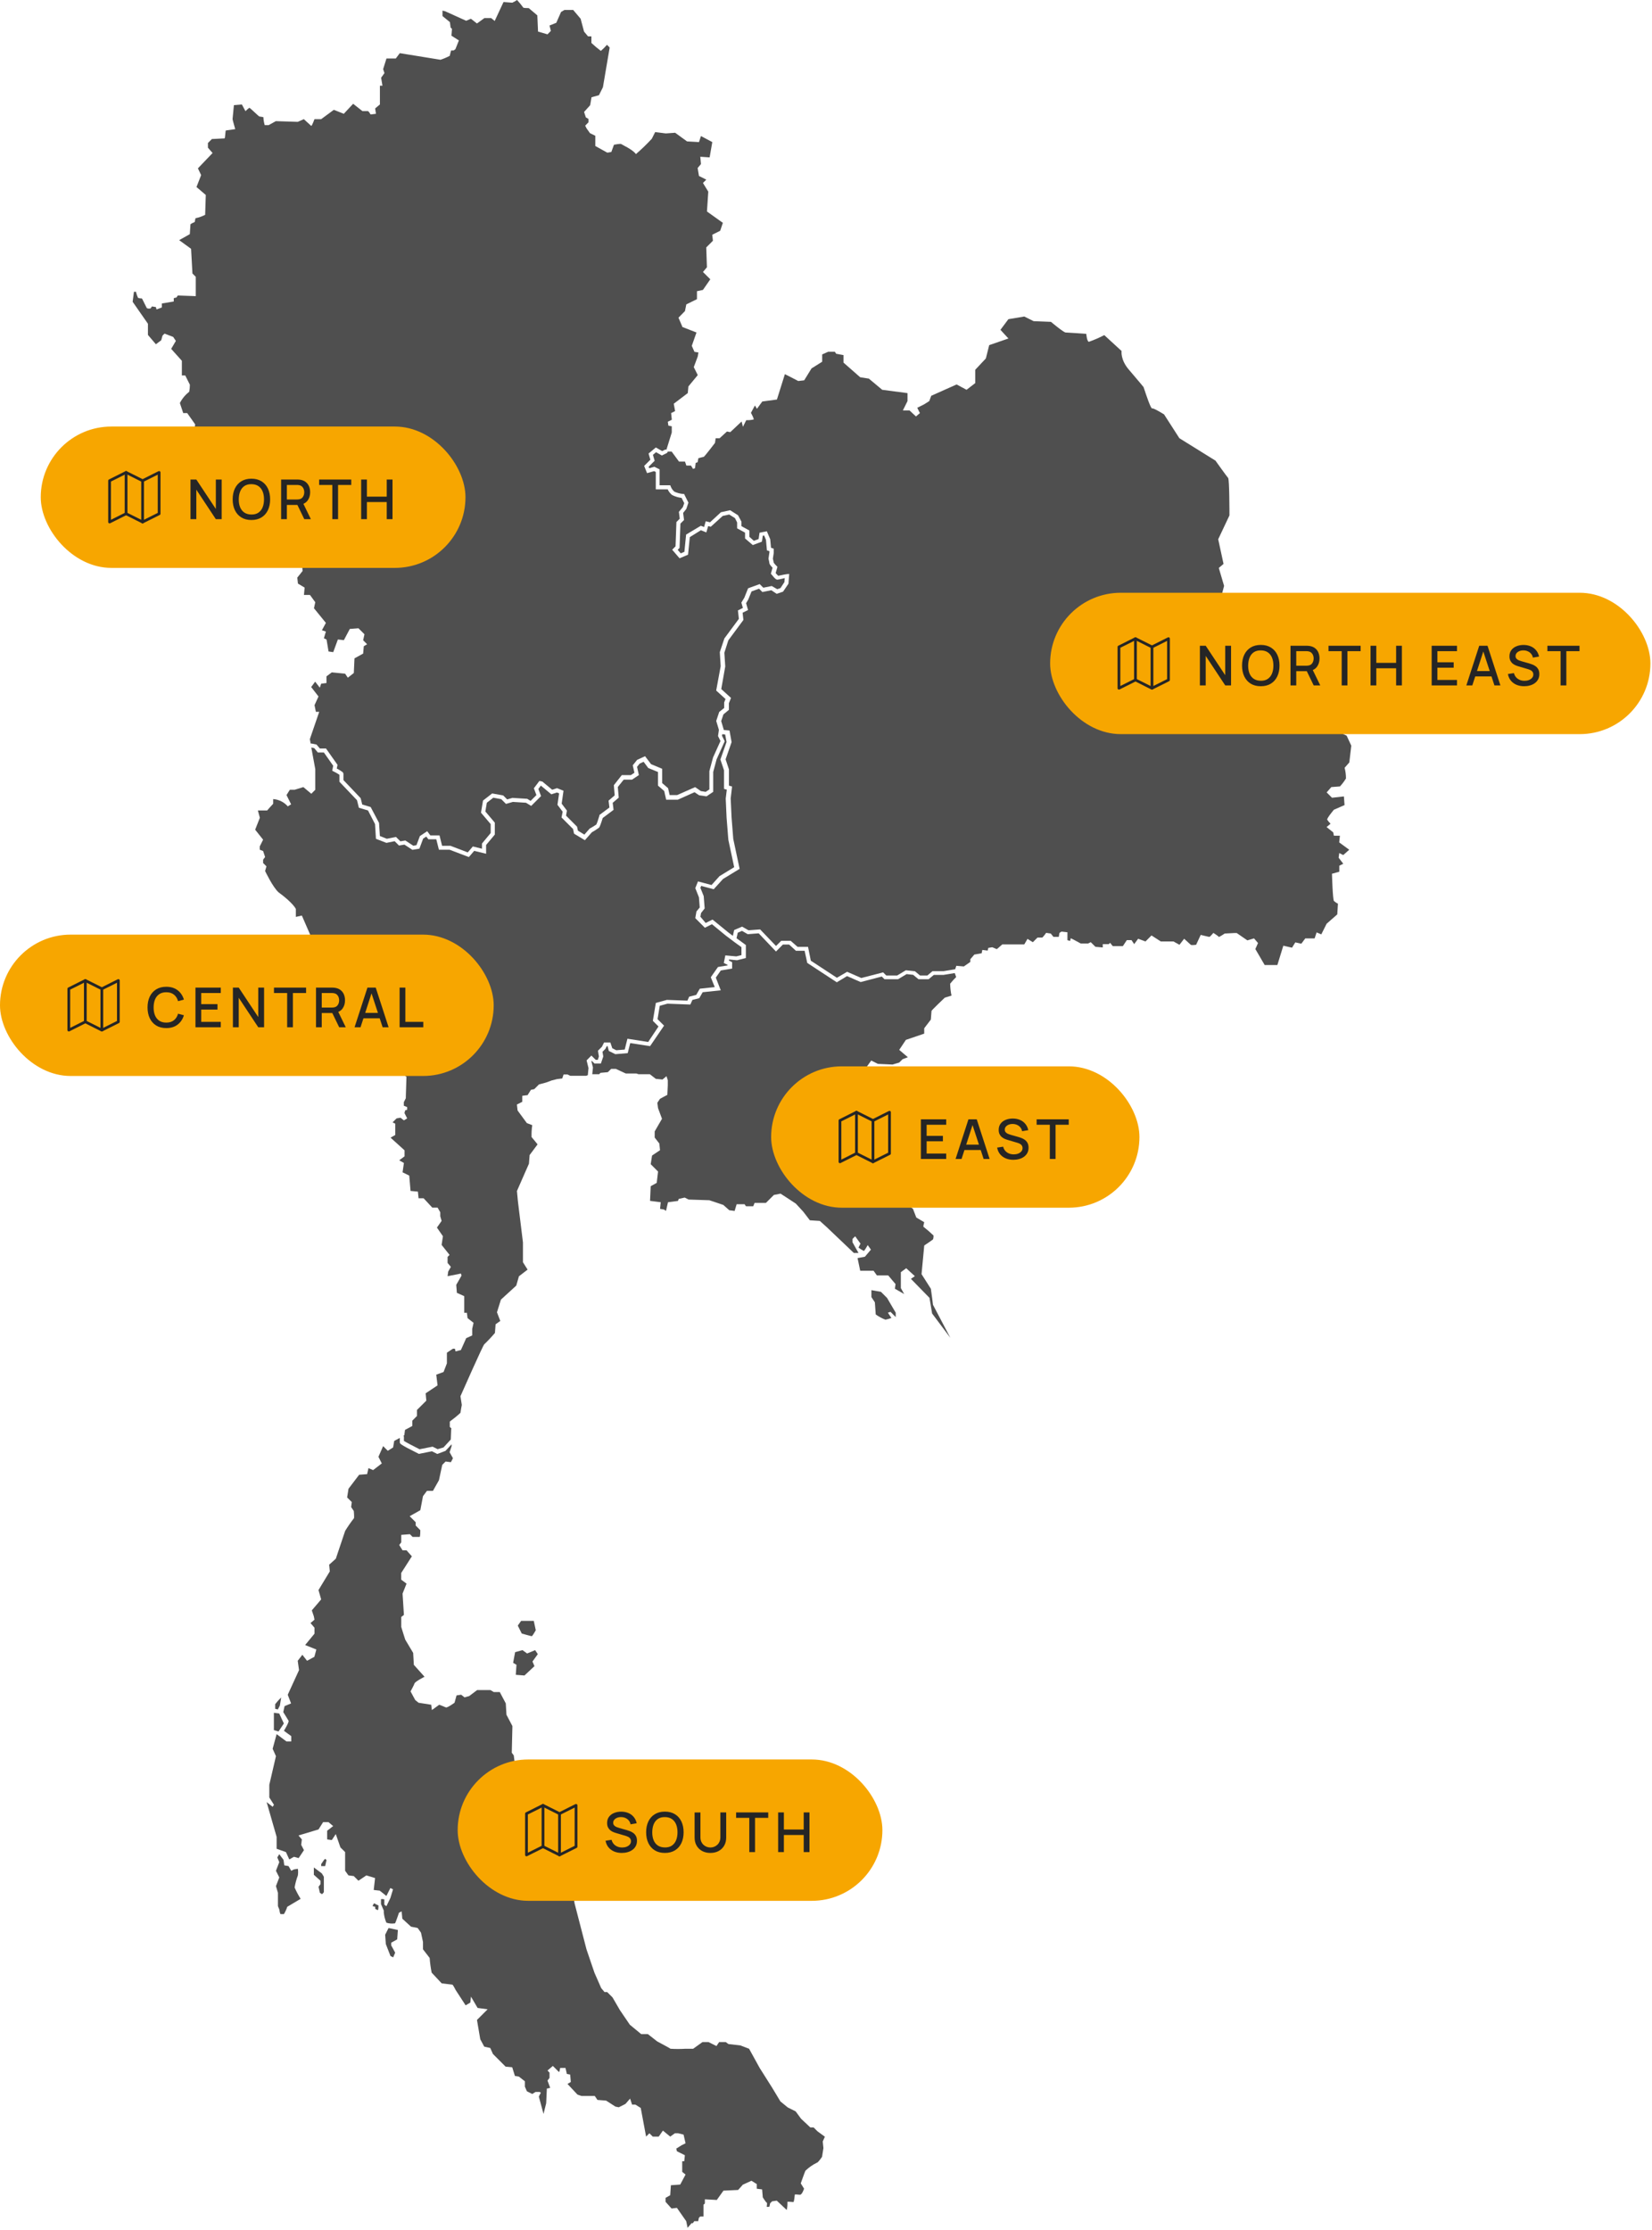
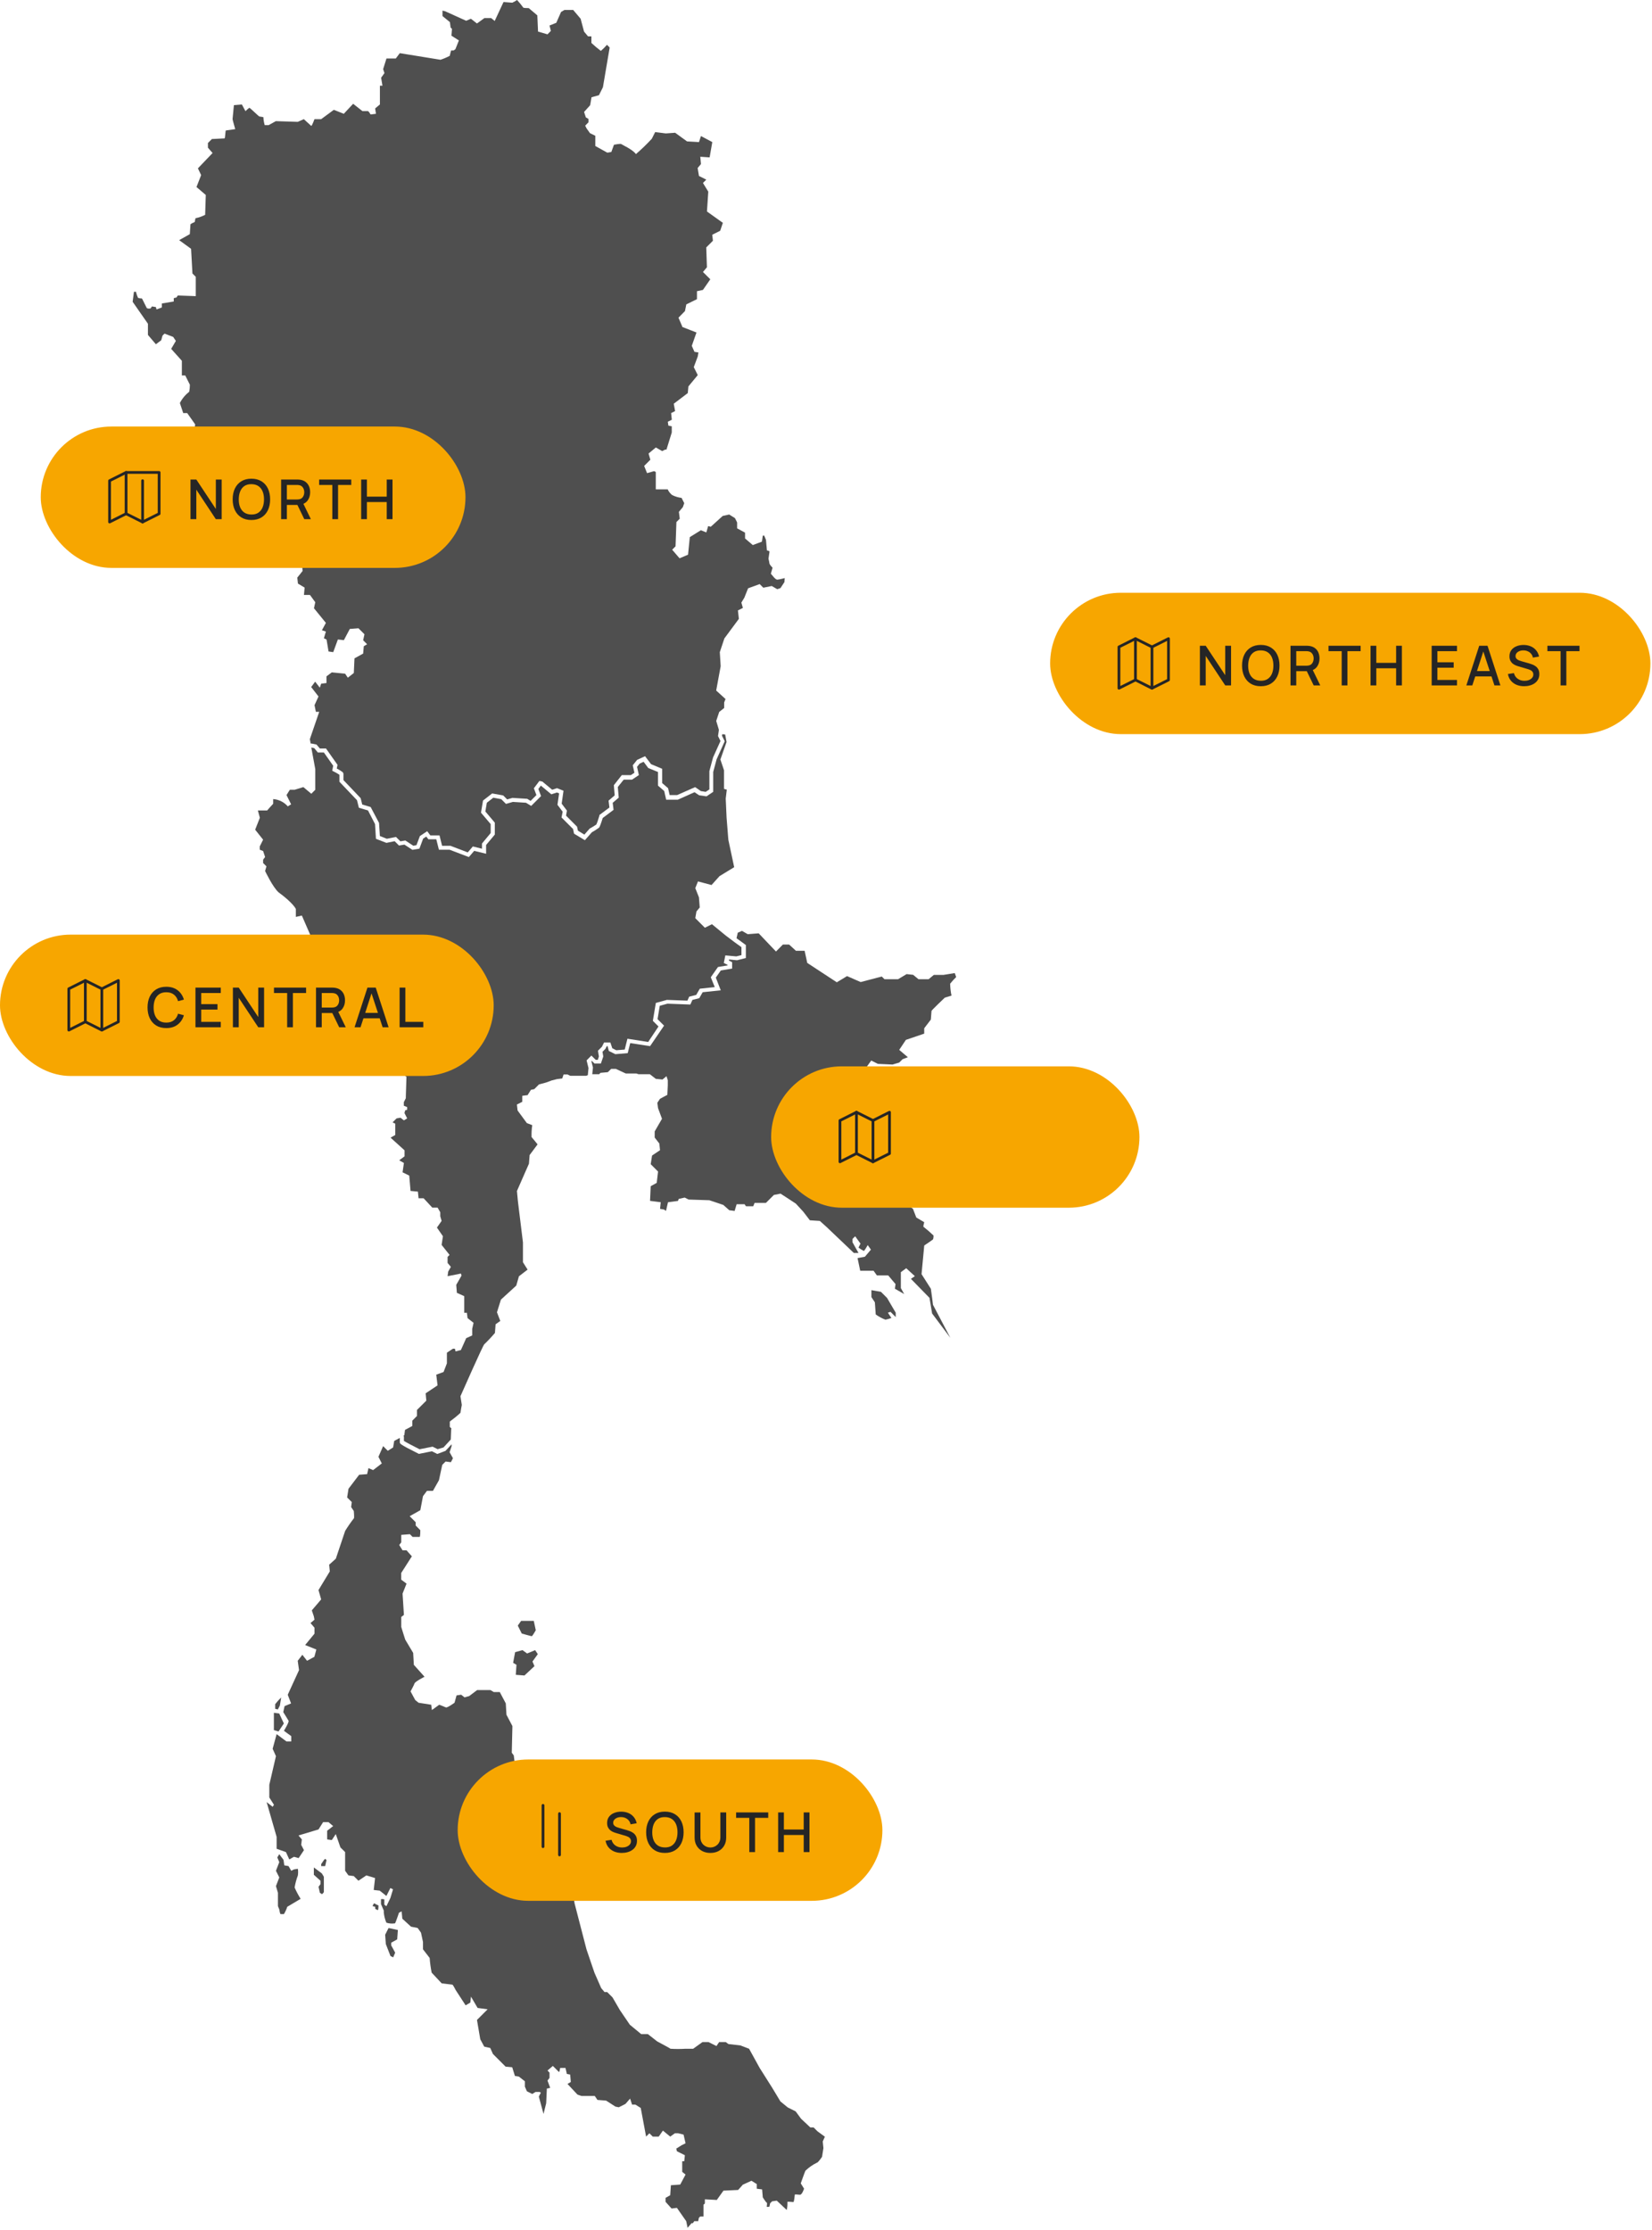
<svg xmlns="http://www.w3.org/2000/svg" width="527" height="711" viewBox="0 0 527 711" fill="none">
  <path d="M87.37 551.645L88.853 552.076L90.551 549.53L89.068 546.337L87.37 546.122V551.645Z" fill="#4F4F4F" />
  <path d="M89.702 541.231C89.017 541.89 88.371 542.6 87.788 543.36V544.855L88.637 545.058L89.284 543.791L89.702 541.231Z" fill="#4F4F4F" />
  <path d="M95.025 597.975C95.126 597.278 95.126 596.556 95.025 595.859L93.757 596.062L92.908 596.493L92.046 594.998C92.046 594.998 90.982 594.795 90.779 594.795C90.576 594.795 90.564 593.085 90.361 592.882C90.158 592.68 89.093 591.185 89.093 591.185L88.46 592.236L89.093 593.731L88.029 596.493L89.093 598.621L88.029 601.383L88.662 603.499V607.756L89.093 608.82C89.093 608.82 89.309 610.302 89.524 610.302H90.576C91.02 609.567 91.375 608.782 91.641 607.971L95.899 605.437C95.177 604.284 94.531 603.081 93.986 601.827C94.201 600.509 94.556 599.217 95.025 597.975Z" fill="#4F4F4F" />
  <path d="M170.713 526.143L168.153 527.207L166.67 526.143L164.326 526.789L163.692 530.184L164.757 530.817L164.541 534.01L167.304 534.225L170.498 531.248L169.864 529.766L171.562 527.422L170.713 526.143Z" fill="#4F4F4F" />
  <path d="M170.916 519.796L170.282 516.818H166.239L165.175 518.313L166.442 520.847C166.442 520.847 169.421 521.696 169.636 521.696C169.851 521.696 170.916 519.796 170.916 519.796Z" fill="#4F4F4F" />
  <path d="M100.12 595.43V597.773L102.249 599.686V600.738L101.615 601.587L102.033 603.5L102.68 603.931C102.883 603.931 103.313 603.297 103.313 603.297V598.407L102.68 597.343L100.12 595.43Z" fill="#4F4F4F" />
  <path d="M103.314 593.098L102.464 594.365V595.011H103.732L104.163 593.098L103.732 592.667L103.314 593.098Z" fill="#4F4F4F" />
  <path d="M122.869 616.891L123.085 619.868L124.567 623.669L125.429 624.1L126.063 622.605L124.796 620.274V619.425L126.709 618.361L126.925 615.383C126.925 615.383 124.162 614.75 123.946 614.75L122.869 616.891Z" fill="#4F4F4F" />
  <path d="M118.839 607.756L119.689 607.971V608.605C119.942 608.795 120.233 608.934 120.538 609.036C120.74 609.036 120.74 607.541 120.74 607.541C120.297 607.376 119.879 607.161 119.473 606.907C119.258 606.692 118.839 607.756 118.839 607.756Z" fill="#4F4F4F" />
  <path d="M263.144 681.287L260.812 679.589L259.545 678.322H258.493L255.54 675.548L253.829 673.217L252.675 672.634L251.281 671.937L248.949 670.024L247.771 668.06L246.389 665.767L243.398 661.029L242.359 659.395L238.962 653.238L236.187 652.173L232.384 651.743L231.523 651.109H229.406L228.557 652.376L226.022 651.109H224.096L221.13 653.238H218.684C217.087 653.339 215.49 653.339 213.893 653.238C213.766 653.136 213.614 653.048 213.462 652.972L213.12 652.769C213.031 652.718 212.943 652.668 212.854 652.63L212.727 652.554C211.46 651.857 209.647 650.894 209.647 650.894L206.669 648.563H204.54L200.928 645.586L197.747 640.911L195.402 636.869L193.704 635.172H192.855L191.79 633.905L189.635 629.002L187.101 621.565L183.298 606.907L182.88 604.373L182.576 602.549L181.6 596.734L180.041 588.208L177.697 580.125L175.998 577.997L175.365 581.797H173.654L170.891 580.1L168.356 574.361L164.959 571.181L164.744 566.506L163.895 559.703L163.261 558.854L163.464 550.353L161.563 546.742L161.347 543.119L159.433 539.508H157.52L157.139 539.28L156.455 538.875H152.209L149.675 540.788L149.041 540.965L148.192 541.206L147.127 540.357L145.644 540.572L144.998 542.916C144.998 542.916 142.666 544.614 142.235 544.398C141.804 544.183 140.118 543.55 140.118 543.55L137.774 545.247L137.558 543.55L133.528 542.916L132.463 542.055L130.968 539.293C130.968 539.293 132.032 537.38 132.235 536.759C132.438 536.138 135.429 534.631 135.429 534.631L132.02 530.83L131.804 527.029L129.27 522.785L128.649 520.834L128.002 518.744V515.564L128.851 514.918L128.42 508.115L129.688 504.935L127.989 503.668V501.539L131.386 496.231L129.688 494.318H128.42L127.356 492.62L128.002 491.772V489.39L130.765 489.174L131.614 490.036H133.87C134.086 490.036 134.086 487.908 134.086 487.908L132.603 486.4V485.348L130.689 483.435L134.086 481.522L134.935 477.05L136.202 475.353H138.116L140.03 471.957L141.082 467.067L142.146 466.003L143.845 466.218L144.491 464.951L143.426 463.038L144.06 461.125V460.505L142.121 462.608L139.51 463.596L137.786 462.734L133.629 463.57L133.439 463.469C127.546 460.53 127.546 460.315 127.546 459.858V458.478L125.759 459.428L125.404 461.518L123.706 462.582L122.223 461.087L120.727 464.495L121.792 466.611L119.029 468.739L117.546 468.106L117.115 470.019L115.67 470.133L114.568 470.222L111.171 474.694L110.74 477.456L112.223 478.938L112.02 480.522L112.87 481.788C112.87 481.788 113.085 484.132 112.87 484.132C111.881 485.412 110.956 486.742 110.107 488.123L107.128 496.991L104.999 498.904L105.214 501.033L101.602 506.987L102.452 509.964L99.473 513.461L100.12 515.374L100.322 516.438L99.055 517.502L100.322 518.985V520.898L99.727 521.62L97.344 524.508L100.918 525.94L100.284 528.271L97.952 529.538L96.457 527.625L94.974 529.538L95.392 532.515L94.036 535.467L93.06 537.595L91.793 540.37L92.857 543.132L90.779 543.993L90.361 545.906C90.361 545.906 91.844 548.25 92.059 548.668C92.274 549.086 90.576 551.861 90.576 551.861L92.908 553.558V555.268H91.4L88.244 552.925L86.977 557.6L88.029 559.943L85.912 569.078V573.119L87.395 575.45L86.977 576.096L85.063 574.601L88.244 585.674V589.475L91.222 590.539L92.287 592.883L93.77 592.034L95.266 592.452L96.964 589.918L96.077 588.208L96.292 586.497L95.228 585.231L101.159 583.444L101.602 583.318L103.085 580.974H104.784L106.279 582.241L104.365 583.723V586.485L105.848 586.7L107.116 584.787L108.598 589.044L110.094 590.526V596.481L111.159 597.963L112.857 598.178L114.34 599.661L116.874 597.963L119.65 598.812L119.219 602.612L121.133 602.828L123.262 604.525L124.53 601.992L125.379 602.41L124.53 605.184L123.262 607.794L122.603 607.3V605.602C122.603 605.602 121.538 605.387 121.538 605.602V607.097L122.476 609.314L122.4 609.428C122.476 610.67 122.768 611.899 123.249 613.039C124.137 613.33 125.087 613.394 126.012 613.254C126.215 613.039 127.28 609.859 127.28 609.859L128.129 609.428L128.344 611.772L131.107 614.306L131.589 614.407L133.236 614.737L134.073 615.902L134.301 616.219L134.935 619.196V621.527L137.064 624.289C137.178 625.86 137.394 627.418 137.698 628.964C137.913 629.179 140.892 632.372 140.892 632.372C140.892 632.372 144.073 632.79 144.288 632.79C144.504 632.79 145.353 634.5 145.353 634.5L148.534 639.39L150.029 638.529L150.245 636.616L152.032 639.669L152.361 640.227L155.555 640.657L154.161 642.051L152.159 644.053L153.211 650.222L154.478 652.566L156.392 652.984L157.241 654.897L161.284 658.939L163.4 659.141L164.262 661.916L165.53 662.119L167.443 663.614V665.311L168.077 666.793L169.788 667.655L170.84 667.009H172.107L172.538 667.224L171.892 668.491L173.387 674.015L174.237 670.607L174.452 665.932L175.517 665.717L174.655 663.385L175.301 662.537V660.839L174.655 660.193L175.238 659.686L176.366 658.711L177.57 659.914L178.28 660.624C178.482 660.839 178.698 659.357 178.698 659.357H180.396L180.827 661.27L181.892 661.485L182.094 663.829L181.03 664.462L184.224 667.858L185.491 668.288H189.737L190.586 669.555L193.349 669.771L196.327 671.684L197.392 671.899L199.521 670.835L201.004 669.137L201.093 669.416L201.638 671.05H202.702L204.4 672.114L206.111 681.249L207.163 680.185L208.228 681.249H210.142L211.409 679.424L211.473 679.336L213.805 681.249L215.3 680.185H216.365L218.063 680.615L218.697 683.377L217.429 684.011L215.731 685.075L215.946 685.924L218.481 687.19L218.278 689.104H217.632V692.499L218.697 693.348L216.998 696.54L214.02 696.756L213.805 699.935L212.322 700.784V702.051L214.235 704.18L215.934 703.964L218.912 708.221L219.343 710.337L220.61 708.854H221.041L221.46 708.221H222.727L222.942 707.157L223.361 706.726H224.425V702.925C224.425 702.925 224.856 702.71 224.856 702.507V701.24L228.658 701.456L230.788 698.479L235.464 698.263L236.605 696.996L236.947 696.591L239.723 695.324L240.673 695.919L241.421 696.388V697.87L243.119 698.086L243.335 700.62C243.335 700.62 244.399 702.317 244.602 702.317C244.805 702.317 244.602 703.381 244.602 703.584C244.602 703.787 245.451 703.584 245.451 703.584L245.667 702.533L246.3 701.887L247.796 701.671L250.977 704.648C251.167 703.812 251.231 702.963 251.193 702.115C250.977 701.899 252.891 702.115 253.106 702.115C253.322 702.115 253.537 699.986 253.537 699.783C253.537 699.581 254.602 699.783 255.236 699.783C255.869 699.783 256.503 697.858 256.503 697.858L255.451 696.16C255.451 696.16 256.718 692.549 256.934 692.131C257.998 691.105 259.215 690.244 260.546 689.598C260.977 689.598 262.244 687.685 262.244 687.685L262.675 684.923L262.46 682.807L263.144 681.287Z" fill="#4F4F4F" />
  <path d="M281.039 411.906L277.985 411.361V413.578L279.088 415.238L279.366 419.115C280.317 419.786 281.343 420.344 282.421 420.774C283.092 420.66 283.739 420.483 284.36 420.217L283.245 418.557L284.081 418.279L285.741 419.951V418.557L282.978 413.844L281.039 411.906Z" fill="#4F4F4F" />
  <path d="M294.829 329.571V327.86L296.945 325.098C296.945 325.098 297.161 322.565 297.161 322.337C297.161 322.109 301.407 318.092 301.407 318.092L303.536 317.446C303.27 316.192 303.13 314.925 303.105 313.646C303.701 312.898 304.347 312.189 305.031 311.53L304.575 310.263L300.988 310.846H297.896L296.236 312.227H293.004L291.306 310.82L289.214 310.592L286.477 312.227H282.155L281.293 311.365L274.551 313.126L270.216 311.226L266.946 313.202L257.517 307.02L256.681 303.156H253.905L251.738 301.167H249.748L247.543 303.384L242.029 297.594L238.531 297.86L236.694 296.809L235.35 297.391L234.957 299.152L237.936 301.319V305.462L235.122 306.171L232.587 305.93L232.524 306.272L233.551 306.792V308.831L229.951 309.427L228.354 311.707L229.926 315.761L224.159 316.369L223.069 318.27L220.889 318.815L220.23 320.297L213.019 320.018H212.918L210.471 320.69L209.762 324.946L211.84 327.024L207.379 333.561L201.042 332.586L200.244 335.791L196.289 336.12L194.224 335.094L193.818 333.561H193.564L193.146 334.41L192.196 335.36L192.449 336.855L191.689 339.098H189.636L188.786 338.261L188.66 338.388L189.154 340.365L188.938 342.506H191.144L191.562 342.075L193.907 341.859L194.971 340.808H196.454L199.648 342.29H203.045L203.678 342.506H207.29L207.48 342.645L209.204 343.988L211.333 344.203L211.599 343.988L212.613 343.139L213.032 344.406V346.04L212.892 349.081L210.548 350.348L209.698 351.615L209.914 353.312L211.181 356.72L208.849 360.749V362.7L210.332 364.613L210.548 366.741L208.013 368.439L207.582 371.201L209.926 373.545L209.496 377.155L207.582 378.219L207.366 382.894L210.776 383.325L210.56 385.441L211.828 385.656L212.461 386.087L213.095 383.325H213.196L216.289 382.907L216.504 382.273L218.418 381.843L219.685 382.476L226.276 382.692L227.771 383.186L230.737 384.187L232.651 385.884L234.349 386.1L234.995 383.971H237.53L237.961 384.605H240.293L240.724 383.54H244.336L246.871 381.007L249 380.589L250.546 381.589L253.88 383.768L254.158 384.073L256.224 386.315L258.353 389.089L261.535 389.292L263.664 391.205L272.383 399.503H273.866L271.953 396.095V395.031L272.802 394.182L274.5 396.526L273.866 397.793C274.399 398.198 274.969 398.553 275.565 398.857C275.78 398.857 276.832 396.944 276.832 396.944V397.033L277.833 398.439L275.907 400.707L273.562 401.138L273.714 401.847L274.411 405.166H278.67L279.734 406.661H283.346L285.678 409.423L285.476 410.905L288.441 412.603L287.377 410.703V405.635L289.088 404.368L291.851 406.902L290.583 407.751L296.515 413.819L297.351 418.811L303.168 426.564L297.63 416.036C297.63 416.036 297.351 413.87 297.351 413.819L296.958 410.931L293.98 406.256L294.842 397.122C294.842 397.122 297.376 395.424 297.592 395.209C297.807 394.993 297.807 393.942 297.807 393.942C296.793 392.966 295.729 392.041 294.626 391.18C294.411 391.18 294.842 389.698 294.842 389.698L292.307 388.203L291.242 385.441L289.443 384.085L289.303 383.984L289.176 383.882L288.302 383.173V383.097C288.188 382.996 288.124 382.92 288.124 382.894C288.124 382.869 285.995 383.11 285.995 383.11L284.297 381.615L284.081 378.853L284.221 378.65L285.78 376.306L284.297 373.773L284.715 371.239L283.448 367.628L285.577 366.361C284.918 366.121 284.272 365.842 283.651 365.5C283.448 365.297 282.168 362.32 282.168 362.32L280.507 361.268L279.836 360.825L277.706 357.43L277.922 354.668L277.085 352.59L277.719 341.758L276.236 340.491L277.935 338.147L280.051 339.212L284.728 339.427L286.857 338.794L287.922 337.729L289.62 337.096L286.857 334.752L288.986 331.56L294.829 329.571Z" fill="#4F4F4F" />
  <path d="M88.853 284.508C93.529 287.915 94.379 289.816 94.379 289.816V292.35L96.292 291.919L99.904 300.217L100.956 300.002V302.333L106.279 305.31L106.698 306.577L113.934 311.036V312.519L118.18 313.583V316.345L119.929 317.092C119.929 317.092 120.778 320.487 120.994 321.121C122.172 321.298 123.148 322.122 123.528 323.249H124.796V326.226H125.645L125.43 329.204L127.749 331.028V337.185L128.383 337.4V338.249L127.749 338.465L129.016 339.732L128.598 342.493L129.663 343.342L129.46 349.677V350.158L128.826 351.425V352.565L129.891 352.996V353.832L129.244 354.047L129.029 354.896L129.891 356.594L128.839 357.227L127.774 356.379L126.507 356.594L125.239 357.861L126.089 358.279V361.89L124.593 362.738L129.054 366.78V368.693L127.356 369.96L128.851 370.809L128.421 373.786L130.55 374.837L130.968 379.728L133.313 379.943L133.528 382.071H135.138L137.191 384.276L137.901 385.048H139.599L140.448 386.531V387.798L140.879 389.28L139.384 391.408L141.297 394.17L140.879 396.932L143.414 400.125L142.78 400.758V402.671L143.832 403.938L142.983 405.42L142.78 406.915L147.026 406.066L147.241 406.7L145.543 409.677L145.746 412.211L148.09 413.275V418.583H148.94L149.155 420.281L151.069 421.776L150.638 423.689V425.805L148.724 426.666L147.026 430.467L145.328 430.885L145.112 430.036H144.478L142.565 431.303V434.698L141.5 437.46L139.168 438.309L139.586 441.717L135.784 444.251L136 446.594L133.021 449.559V451.472L131.538 452.967V454.664L129.194 455.931L128.978 457.629L128.712 457.768C128.801 457.882 128.851 458.022 128.851 458.161V459.428C129.511 459.859 131.754 461.05 133.845 462.088L138.002 461.265L139.612 462.063L141.475 461.518L143.807 458.985L143.933 455.779C143.933 455.678 143.971 455.577 144.022 455.488L143.49 454.956V453.258C144.669 452.397 145.809 451.472 146.886 450.484C146.886 450.281 147.317 447.95 147.317 447.95L146.886 445.188C146.886 445.188 154.111 428.82 154.491 428.617C155.682 427.477 156.823 426.261 157.887 425.006L158.103 422.232L159.598 421.18L158.534 418.419L159.801 414.377L164.693 409.905L165.542 406.94L168.305 404.812L166.823 402.456V396.121L165.34 384.035L165.2 382.857L164.909 379.753L167.558 373.71L168.736 371.049L168.952 368.287L171.487 364.879C171.487 364.879 169.788 362.751 169.573 362.548C169.535 361.281 169.598 360.002 169.788 358.748L168.077 358.102L165.112 354.073L164.909 352.312V352.16L166.607 351.311V349.398L167.634 349.259L168.305 349.183L169.37 347.485L170.435 347.27L170.942 346.763L171.917 345.775L172.437 345.635L174.262 345.141L175.96 344.508L177.659 344.077L179.357 343.862L179.788 342.595H181.055L181.917 343.013H186.987L187.544 342.797C187.532 342.709 187.532 342.633 187.544 342.544L187.734 340.555L187.126 338.097L188.66 336.564L190.041 337.933H190.7L191.055 336.856L190.751 335.019L192.018 333.752L192.703 332.384H194.705L195.326 334.233L196.594 334.867L199.293 334.651L200.155 331.193L206.771 332.232L210.066 327.291L208.266 325.492L209.217 319.778L212.753 318.815L219.292 319.056L219.85 317.789L222.106 317.219L223.247 315.242L228.012 314.736L226.745 311.594L229.039 308.325L232.093 307.818V307.641L230.902 307.046L231.383 304.626L234.894 304.943L236.529 304.537V302.003L234.527 300.559L233.753 299.976L231.51 298.291L227.112 294.681L224.856 295.808L221.802 292.755L222.169 290.614L223.221 289.347L222.968 286.104L221.802 283.177L222.664 281.036L226.986 282.189L229.52 279.364L234.21 276.501L232.347 267.759L231.789 260.766L231.51 254.621L231.852 251.784L230.965 251.53V245.601L229.812 242.168L231.776 236.581L231.333 234.186L230.395 234.098L230.319 234.592L231.193 236.34L228.595 242.117L227.518 246.146V252.48L225.376 253.912L223.044 253.583L221.561 252.594L216.213 254.989H212.512L211.891 252.214L209.901 250.491V246.146L206.796 244.879L205.313 242.89L204.046 243.485L203.222 244.512L203.805 247.134L201.612 248.591H198.964L197.088 250.935L197.379 254.33L195.453 255.977L195.732 258.219L192.272 260.817L191.93 261.893C191.359 263.629 191.182 263.806 191.068 263.92C190.345 264.453 189.598 264.934 188.812 265.365L186.581 267.898L183.121 265.821L182.817 264.338L179.129 260.652L179.496 258.815L177.836 256.61L178.356 252.962L177.659 252.683L175.884 253.266L172.538 250.491L171.74 251.556L172.602 253.823L169.459 256.965L167.786 255.952L163.616 255.686L161.411 256.319L159.903 254.811L157.368 254.343L155.302 255.952L154.833 258.739L157.849 262.299V266.099L155.074 269.419V272.219L151.272 271.294L149.573 273.27L143.439 270.939H140.017L139.181 267.607H136.646L135.987 266.733L134.986 267.392L133.794 270.597L131.551 270.964L129.016 269.305L127.28 269.596L125.898 268.215L123.275 268.747L119.929 267.455L119.638 262.755L117.394 258.409L114.479 257.548L113.884 255.141L108.282 249.262V247.033C107.686 246.64 107.065 246.285 106.419 245.968L105.975 245.753L106.292 244.157L103.326 239.938H101.4L100.246 238.544L99.309 238.354L100.576 245.234V251.822L99.309 253.088L96.774 250.96L94.011 251.809H92.465L91.4 253.507L92.87 256.458C92.503 256.661 92.16 256.876 91.818 257.117C90.627 255.749 88.954 254.913 87.142 254.786V256.281C86.508 256.927 85.228 258.409 85.228 258.409H82.262L82.896 260.741L81.4 264.541L83.935 267.734L82.871 269.862V270.926L83.935 271.344L84.569 273.257L83.935 274.106V275.17L85 276.235L84.569 277.717C84.569 277.717 86.977 282.81 88.853 284.508Z" fill="#4F4F4F" />
-   <path d="M431.073 237.759L429.59 234.566L425.547 232.653L423.215 233.502H421.948L421.099 231.374L419.4 230.525L417.271 225.216L418.336 221.821C419.324 221.923 420.326 221.923 421.314 221.821C421.948 221.606 421.314 220.554 421.314 220.554L403.672 216.31C403.672 216.31 402.075 212.966 402.405 212.509C402.734 212.053 402.405 209.317 402.405 209.317L400.301 207.556L397.943 205.605L396.004 203.983L393.47 198.675L388.996 194.874V192.543L390.491 186.804L388.831 181.179V181.065L390.314 179.798L388.742 172.526L388.615 171.943L392.202 164.342C392.202 164.342 392.202 164.279 392.202 164.241C392.202 163.405 392.202 152.839 391.784 152.395C391.366 151.952 387.741 146.872 387.741 146.872L376.233 139.726L371.341 132.125C371.341 132.125 367.944 130.009 367.539 130.224C367.133 130.44 365.562 125.702 365.004 124.017L364.801 123.421C364.801 123.421 363.382 121.673 361.202 119.139L360.124 117.872C357.362 114.68 357.792 111.918 357.792 111.918L352.267 106.85C350.695 107.674 349.06 108.383 347.375 108.979C346.741 108.979 346.525 106.445 346.525 106.445C346.525 106.445 340.569 106.014 339.935 106.014C339.301 106.014 335.258 102.619 335.258 102.619L329.732 102.403L326.754 100.921L321.685 101.77L319.15 105.165L321.165 107.357L321.697 107.927L315.563 110.043L314.498 114.287L311.102 117.91V122.154L308.339 124.283L305.158 122.585L297.072 126.196L296.438 127.893L294.74 128.958L292.611 130.022L293.46 131.719L292.192 132.784L290.139 130.858H288.023L289.505 127.881V125.347L281.432 124.283L277.174 120.723L274.411 120.292L269.341 115.845L269.088 115.617V113.223L266.743 112.792L266.325 112.159H264.196L262.282 113.007V115.338L258.885 117.467L256.541 121.268L254.64 121.483L252.206 120.216L250.381 119.304L247.846 127.387L243.17 128.02L241.471 130.351L240.825 129.287L239.558 131.631C239.558 131.631 240.622 133.544 240.407 133.759C239.634 133.924 238.848 134 238.062 133.974L236.998 136.09L236.579 134.393L232.967 137.788L231.903 137.585L229.571 139.726H228.303L228.088 141.221C228.088 141.221 224.691 145.681 224.476 145.681C224.26 145.681 222.777 146.111 222.777 146.111L222.562 147.378L221.928 147.594L221.713 149.291L221.295 149.431L221.079 149.507L220.433 148.442H218.95L218.519 147.176H216.605L214.273 143.996H213.006C212.98 144.198 212.854 144.388 212.664 144.477L211.143 145.237L209.292 144.186L208.291 145.022L208.836 146.922L206.922 148.823L207.112 149.291L208.735 148.823L210.42 149.659V154.726H213.817L213.969 155.119C214.21 155.752 214.615 156.323 215.122 156.766C215.997 157.159 216.935 157.412 217.898 157.501H218.227L219.609 160.263L218.937 162.277L217.923 163.544L218.215 165.799L217.061 166.952L216.783 174.705L216.187 175.301L217.163 176.441L218.329 175.934L218.874 170.448L223.576 167.636L224.602 168.041L225.135 166.192L226.504 166.534L229.976 163.329L232.904 162.682L235.439 164.291L236.529 166.331V167.763L239.063 169.156V171.171L240.496 172.438L242.004 171.867L242.295 169.853L244.627 169.397L245.704 171.931L245.958 174.655L246.82 174.946V176.327L246.554 178.151C246.668 178.569 246.756 178.987 246.82 179.418C247.099 179.798 247.403 180.153 247.745 180.47L248.011 180.736L247.441 182.712C247.694 183.016 247.96 183.307 248.252 183.586L249.088 183.422C249.785 183.269 250.584 183.105 251.015 183.067L251.763 183.003L251.522 186.12L249.798 188.654L247.758 189.338L246.059 188.198L243.208 188.768L242.143 187.704L239.748 188.578L238.696 191.175L238.011 192.328L238.632 194.507L236.896 195.368L237.15 197.674L232.346 204.161L231.079 208.113L231.358 212.497L230.09 219.705L233.195 222.531L232.524 224.216V226.331L230.775 227.788L230.065 229.917L230.876 232.628V232.754L232.714 232.919L233.385 236.619L231.472 242.104L232.536 245.322V250.491L233.538 250.782L233.094 254.583L233.373 260.614L233.918 267.493L235.946 277.033L230.648 280.263L227.682 283.532L223.69 282.468L223.436 283.088L224.488 285.723L224.793 289.664L223.639 291.12L223.436 292.299L225.122 294.288L227.302 293.198L232.372 297.328L233.791 298.392L234.197 296.543L236.731 295.453L238.772 296.619L242.485 296.34L247.555 301.623L249.228 299.963H252.219L254.437 301.902H257.77L258.657 306.311L266.971 311.758L270.241 309.858L274.766 311.834L281.724 310.035L282.738 311.049H286.172L288.973 309.364L291.876 309.68L293.51 311.049H295.817L297.477 309.655H300.988L304.435 309.085C304.524 309.06 304.6 309.06 304.689 309.085L305.082 307.945L307.414 308.148H307.477L309.543 306.703V305.854L310.81 304.36L313.155 303.941L313.37 302.877L315.069 303.093L315.284 302.231L316.552 302.028L317.895 302.599H318.047L319.745 301.116H326.754L327.781 299.355L329.479 300.419L330.974 298.937H332.457C332.673 298.937 333.725 297.442 333.725 297.442L335.208 297.658L336.057 298.722H337.755L337.97 297.455L338.617 297.037L340.518 297.252V299.786L341.38 300.001L341.583 299.153L342.432 299.571L344.776 300.838H347.108L347.958 300.407L349.453 301.889L351.785 302.092V301.04H353.699L354.13 300.61L354.979 301.674H358.198L359.465 299.761H360.961L361.81 301.028L363.077 299.317L363.762 299.571L365.422 300.179L367.336 298.266L370.302 300.179H374.345L376.258 301.243L377.754 299.317C377.754 299.317 379.655 301.028 379.87 301.243C380.086 301.458 381.569 301.243 381.569 301.243L383.039 298.088C383.039 298.088 385.574 298.722 385.802 298.722C386.03 298.722 387.069 297.455 387.069 297.455C387.069 297.455 388.78 298.519 388.78 298.722C388.78 298.925 390.694 297.658 390.694 297.658L393.748 297.493H394.521L397.918 299.837L400.047 299.203L401.315 300.686L400.465 302.599L401.568 304.486L403.444 307.704H407.487L409.388 301.534L412.164 302.168L413.215 300.47L415.129 300.901L416.397 299.203H419.375L420.009 297.29L421.504 297.924L423.202 294.528L426.599 291.551L426.815 288.143C426.358 287.915 425.927 287.636 425.547 287.294C425.129 286.876 424.913 278.591 424.913 278.591L427.245 277.945V276.032L428.513 275.398L427.03 273.485L427.233 271.99L428.5 272.636L430.414 270.939L427.22 268.595L427.436 266.467H425.522L425.306 265.402L423.19 263.705L424.457 262.641C424.064 262.261 423.709 261.83 423.393 261.374C423.19 260.943 425.522 258.181 425.522 258.181L428.918 256.699L428.716 253.937L424.913 254.355L423.215 252.657L424.698 250.96L427.461 250.744C428.183 249.972 428.817 249.123 429.375 248.211C429.375 247.058 429.235 245.918 428.944 244.803L430.439 243.105L431.073 237.759Z" fill="#4F4F4F" />
  <path d="M249.266 184.587C248.848 184.688 248.43 184.764 247.999 184.815C247.771 184.815 247.416 184.815 246.123 183.181L245.908 182.927L246.452 181.027C245.426 179.95 245.426 179.646 245.426 179.469C245.363 179.038 245.274 178.62 245.16 178.202V178.088L245.451 176.073V175.744L244.653 175.478L244.349 172.121L243.766 170.74L243.322 170.828L243.056 172.703L240.141 173.793L237.682 171.69V169.84L235.147 168.459V166.572L234.463 165.203L232.613 164.051L230.547 164.507L226.745 167.953L225.908 167.737L225.325 169.764L223.576 169.067L220.053 171.259L219.495 176.859L216.783 178.012L214.426 175.275L215.503 174.198L215.782 166.445L216.846 165.381L216.567 163.202L217.835 161.694L218.278 160.427L217.429 158.755C216.39 158.628 215.389 158.324 214.451 157.868C213.817 157.387 213.323 156.753 213.006 156.031H209.204V150.495L208.672 150.216L206.416 150.862L205.49 148.556L207.468 146.58L206.897 144.604L209.217 142.678L211.244 143.831L212.157 143.375C212.296 143.324 212.461 143.324 212.601 143.375L214.299 137.902V135.925L213.374 135.748H213.234L213.044 134.583V134.468L214.311 133.835L214.096 131.707L215.363 131.073L214.932 128.729L219.406 125.334L219.609 123.206L222.588 119.595L221.32 117.061L222.588 113.653L222.803 112.386L221.536 112.184L220.686 110.271L222.182 106.014L217.657 104.253V104.139L216.542 101.529L216.441 101.288L218.507 99.185L218.937 97.057L222.334 95.385V92.851L224.248 92.433L226.592 89.05L224.248 86.719L225.515 85.224L225.3 78.89L227.429 76.761L227.214 74.848L229.748 73.581L230.597 71.048L225.528 67.437L225.946 61.102L224.248 58.341L225.312 57.276L222.98 56.111L222.55 53.577L223.614 52.31L223.399 49.979L226.377 50.182L227.226 45.304L223.614 43.379L222.98 45.304L219.178 45.089L215.376 42.327L212.398 42.542L209.001 42.112L207.936 44.24C206.34 45.963 204.654 47.597 202.867 49.13C201.802 47.635 198.406 46.153 198.19 45.938C197.975 45.722 195.858 46.153 195.858 46.153L195.009 48.484H194.895L193.729 48.674L192.043 47.737L189.902 46.546V43.29L188.203 42.454L187.101 40.908L186.682 40.059L187.734 38.995V37.931L186.885 37.424L186.327 35.701L186.53 35.473L188.267 33.547L188.698 31.014L191.068 30.355L192.335 27.821L194.49 15.152L193.628 14.291C193.032 14.987 192.373 15.633 191.676 16.229C190.624 15.444 189.623 14.595 188.66 13.695V11.592H187.582L186.315 10.072L185.225 5.98L182.855 3.18H180.054L178.977 3.826L177.456 7.272L175.301 8.133L175.732 9.856L174.655 10.946L171.638 10.072L171.41 4.903L168.673 2.584C168.673 2.584 168.571 2.572 168.521 2.584C168.166 2.584 166.886 2.584 166.886 2.369C166.29 1.533 165.644 0.747 164.947 0C164.465 0.329 163.958 0.621 163.426 0.861C163.21 0.861 160.625 0.646 160.625 0.646L157.811 6.689L156.683 5.764H154.529L152.159 7.487L150.22 5.98L148.711 6.626L142.02 3.598L141.158 3.383V5.118L143.528 7.057L143.743 8.78L144.187 9.21L144.009 11.377L145.822 12.53L146.392 12.884L145.277 15.684L144.706 16.09H143.908C143.908 16.09 143.49 17.584 143.49 17.787C142.539 18.294 141.538 18.725 140.511 19.054L127.533 16.951L126.266 18.649H123.288L122.223 22.044L122.641 23.311L121.577 24.793L122.007 27.327H121.196V33.307L119.675 34.574L119.929 36.284L118.231 36.499C118.231 36.499 117.597 35.435 117.381 35.435H115.632L113.795 33.991L112.654 33.091L109.676 36.284L106.495 35.017L102.452 37.994H100.322C100.322 37.994 99.473 40.338 99.258 40.123C99.042 39.907 96.926 37.994 96.926 37.994L95.012 38.843H94.733L87.991 38.628L85.709 39.895H84.442C84.201 39.071 84.062 38.222 84.024 37.361C84.024 37.361 82.959 37.145 82.756 37.145C82.554 37.145 79.778 34.384 79.575 34.384C79.373 34.384 78.308 35.448 78.308 35.448L77.154 33.307L74.62 33.522C74.62 33.522 74.189 37.766 74.189 37.982C74.189 38.197 75.038 41.174 75.038 41.174C75.038 41.174 72.275 41.592 72.072 41.592C71.87 41.592 71.857 44.126 71.641 44.126L67.598 44.329L66.331 45.596V47.091L67.814 48.788L63.137 53.678L64.164 55.832L62.681 59.633L65.647 62.167L65.444 68.501C64.493 68.983 63.505 69.337 62.465 69.565C62.25 69.35 62.25 70.832 62.035 70.832C61.591 70.997 61.16 71.225 60.767 71.478L60.552 74.658L57.155 76.571L60.957 79.333L61.388 87.201L62.453 88.265V94.422L56.712 94.219L56.293 94.853L55.431 95.068V96.132L51.629 96.766V98.032L49.931 98.666L49.741 97.918L48.474 97.703L48.043 98.337C48.043 98.337 46.991 98.552 46.775 98.134L45.356 95.283C45.305 95.207 45.229 95.157 45.14 95.144C44.747 95.169 44.367 95.106 44.012 94.941C43.733 94.333 43.518 93.687 43.366 93.028H42.732L42.314 96.221L47.193 103.227V106.787L49.728 109.764L51.426 108.497L51.845 107.002L52.491 106.369L55.254 107.433L56.103 108.7L54.608 111.234L58.017 115.034V119.709H59.094L60.577 122.674C60.577 123.421 60.501 124.169 60.362 124.903C59.12 125.879 58.093 127.108 57.383 128.514L58.448 131.707H59.715L61.223 133.835L62.263 135.317L62.047 136.812L68.853 143.603L69.069 145.098L71.401 147.011H72.668L75.431 149.988L75.215 151.255L77.129 153.168H78.397V156.779L86.977 165.064L87.18 167.598L89.093 169.726H92.705L95.468 172.488L95.684 174.401L98.028 176.099V177.796L96.33 179.709L96.533 182.053L94.835 184.169L95.05 186.082L97.179 187.349L96.964 189.693H98.878L100.576 192.024L100.158 193.937L103.96 198.611L102.692 200.955L103.96 201.373L103.326 203.502L104.175 203.92L104.809 207.72L106.304 207.936L107.787 203.894L109.701 204.11L111.59 200.537L114.352 200.322L116.266 202.235L115.848 204.148L117.115 205.415L116.051 206.048L115.848 208.392L113.085 209.912L112.87 214.587L110.956 216.082L110.107 214.815L105.848 214.384L104.15 215.651V217.78L102.452 217.995L102.021 219.262L100.538 217.349L99.27 219.059L101.602 222.074L100.335 224.836L100.766 226.965H101.831L99.004 235.212L98.852 235.681L99.093 237.062H99.347L100.969 237.391L102.033 238.658H103.998L107.673 243.865L107.432 245.043C108.041 245.335 108.611 245.689 109.156 246.082C109.397 246.234 109.549 246.5 109.562 246.779V248.73L115.049 254.494L115.556 256.521L118.243 257.32L120.918 262.387L121.184 266.555L123.402 267.442L126.317 266.859L127.723 268.253L129.308 267.987L131.842 269.659L132.856 269.482L133.946 266.581L136.278 265.022L137.28 266.365H140.207L141.031 269.684H143.705L149.218 271.787L150.841 269.887L153.756 270.609V268.95L156.531 265.618V262.767L153.439 259.118L154.085 255.254L157 252.987L160.523 253.62L161.791 254.887L163.476 254.406L168.178 254.697L169.268 255.356L171.119 253.506L170.308 251.34L172.069 248.996L172.462 249.085L172.817 249.161H172.969L176.15 251.809L177.697 251.302L179.762 252.125L179.179 256.243L180.852 258.46L180.574 260.069L184.084 263.578L184.35 264.845L186.416 266.112L188.077 264.224L188.165 264.161C189.002 263.692 189.99 263.097 190.231 262.894C190.472 262.387 190.662 261.868 190.814 261.336L191.207 260.069V259.866L194.413 257.472L194.135 255.28L196.086 253.607L195.82 250.352L198.355 247.146H201.245L202.385 246.386L201.853 244.017L203.247 242.281L205.782 241.116L207.696 243.65L211.244 245.132V249.693L213.12 251.302L213.614 253.506H216.01L221.751 250.972L223.589 252.239L225.122 252.48L226.301 251.694V245.854L227.467 241.521L229.837 236.264L229.051 234.693L229.267 233.198L229.33 232.691L228.481 229.866L229.431 227.003L231.016 225.736V223.975L231.447 222.885L228.468 220.174L229.9 212.421L229.622 207.936L231.079 203.565L235.705 197.319L235.401 194.633L236.985 193.835L236.503 192.138L237.454 190.567L238.645 187.577L242.346 186.234L243.499 187.387L246.199 186.842L247.935 187.868L248.975 187.513L250.242 185.588L250.331 184.321L249.266 184.587Z" fill="#4F4F4F" />
  <rect x="13" y="136" width="135.491" height="45.074" rx="22.537" fill="#F7A600" />
-   <path d="M34.952 153.269L40.221 150.634L45.489 153.269L50.758 150.634V163.806L45.489 166.44L40.221 163.806L34.952 166.44V153.269Z" stroke="#252525" stroke-width="0.878" stroke-linecap="round" stroke-linejoin="round" />
+   <path d="M34.952 153.269L40.221 150.634L50.758 150.634V163.806L45.489 166.44L40.221 163.806L34.952 166.44V153.269Z" stroke="#252525" stroke-width="0.878" stroke-linecap="round" stroke-linejoin="round" />
  <path d="M40.221 150.634V163.806" stroke="#252525" stroke-width="0.878" stroke-linecap="round" stroke-linejoin="round" />
  <path d="M45.489 153.269V166.44" stroke="#252525" stroke-width="0.878" stroke-linecap="round" stroke-linejoin="round" />
  <path d="M60.768 165.537V152.893H62.63L68.856 162.288V152.893H70.717V165.537H68.856L62.63 156.133V165.537H60.768ZM80.201 165.801C78.937 165.801 77.86 165.525 76.97 164.975C76.08 164.419 75.398 163.646 74.924 162.657C74.456 161.668 74.222 160.52 74.222 159.215C74.222 157.909 74.456 156.762 74.924 155.773C75.398 154.783 76.08 154.014 76.97 153.463C77.86 152.907 78.937 152.629 80.201 152.629C81.46 152.629 82.534 152.907 83.424 153.463C84.32 154.014 85.002 154.783 85.47 155.773C85.938 156.762 86.173 157.909 86.173 159.215C86.173 160.52 85.938 161.668 85.47 162.657C85.002 163.646 84.32 164.419 83.424 164.975C82.534 165.525 81.46 165.801 80.201 165.801ZM80.201 164.053C81.097 164.065 81.841 163.869 82.432 163.465C83.029 163.055 83.477 162.487 83.775 161.761C84.074 161.03 84.223 160.181 84.223 159.215C84.223 158.249 84.074 157.406 83.775 156.686C83.477 155.96 83.029 155.395 82.432 154.991C81.841 154.587 81.097 154.382 80.201 154.377C79.306 154.365 78.559 154.561 77.962 154.965C77.371 155.369 76.926 155.937 76.628 156.668C76.329 157.4 76.177 158.249 76.171 159.215C76.165 160.181 76.312 161.027 76.61 161.753C76.909 162.473 77.356 163.035 77.954 163.438C78.557 163.842 79.306 164.047 80.201 164.053ZM89.68 165.537V152.893H94.791C94.914 152.893 95.066 152.898 95.247 152.91C95.429 152.916 95.602 152.934 95.765 152.963C96.468 153.074 97.053 153.314 97.522 153.683C97.996 154.052 98.35 154.517 98.584 155.079C98.818 155.641 98.935 156.262 98.935 156.941C98.935 157.947 98.678 158.817 98.163 159.549C97.647 160.274 96.875 160.728 95.844 160.91L95.098 160.997H91.516V165.537H89.68ZM97.074 165.537L94.58 160.391L96.433 159.917L99.172 165.537H97.074ZM91.516 159.259H94.721C94.838 159.259 94.966 159.253 95.107 159.241C95.253 159.229 95.391 159.209 95.52 159.18C95.894 159.092 96.196 158.931 96.424 158.697C96.652 158.457 96.816 158.182 96.916 157.871C97.015 157.561 97.065 157.251 97.065 156.941C97.065 156.63 97.015 156.323 96.916 156.019C96.816 155.708 96.652 155.436 96.424 155.202C96.196 154.962 95.894 154.798 95.52 154.71C95.391 154.675 95.253 154.652 95.107 154.64C94.966 154.628 94.838 154.622 94.721 154.622H91.516V159.259ZM106.011 165.537V154.622H101.805V152.893H112.052V154.622H107.846V165.537H106.011ZM115.214 165.537V152.893H117.049V158.346H123.371V152.893H125.215V165.537H123.371V160.075H117.049V165.537H115.214Z" fill="#252525" />
  <rect x="335" y="189" width="191.491" height="45.074" rx="22.537" fill="#F7A600" />
  <path d="M356.952 206.269L362.221 203.634L367.489 206.269L372.758 203.634V216.806L367.489 219.44L362.221 216.806L356.952 219.44V206.269Z" stroke="#252525" stroke-width="0.878" stroke-linecap="round" stroke-linejoin="round" />
  <path d="M362.221 203.634V216.806" stroke="#252525" stroke-width="0.878" stroke-linecap="round" stroke-linejoin="round" />
  <path d="M367.489 206.268V219.439" stroke="#252525" stroke-width="0.878" stroke-linecap="round" stroke-linejoin="round" />
  <path d="M382.768 218.537V205.893H384.63L390.856 215.288V205.893H392.717V218.537H390.856L384.63 209.133V218.537H382.768ZM402.202 218.801C400.937 218.801 399.86 218.525 398.97 217.975C398.08 217.419 397.398 216.646 396.924 215.657C396.456 214.668 396.222 213.52 396.222 212.215C396.222 210.909 396.456 209.762 396.924 208.773C397.398 207.783 398.08 207.014 398.97 206.463C399.86 205.907 400.937 205.629 402.202 205.629C403.46 205.629 404.534 205.907 405.424 206.463C406.32 207.014 407.002 207.783 407.47 208.773C407.938 209.762 408.173 210.909 408.173 212.215C408.173 213.52 407.938 214.668 407.47 215.657C407.002 216.646 406.32 217.419 405.424 217.975C404.534 218.525 403.46 218.801 402.202 218.801ZM402.202 217.053C403.097 217.065 403.841 216.869 404.432 216.465C405.029 216.055 405.477 215.487 405.775 214.761C406.074 214.03 406.223 213.181 406.223 212.215C406.223 211.249 406.074 210.406 405.775 209.686C405.477 208.96 405.029 208.395 404.432 207.991C403.841 207.587 403.097 207.382 402.202 207.377C401.306 207.365 400.56 207.561 399.962 207.965C399.371 208.369 398.926 208.937 398.628 209.668C398.329 210.4 398.177 211.249 398.171 212.215C398.165 213.181 398.312 214.027 398.61 214.753C398.909 215.473 399.357 216.035 399.954 216.438C400.557 216.842 401.306 217.047 402.202 217.053ZM411.68 218.537V205.893H416.791C416.914 205.893 417.066 205.898 417.247 205.91C417.429 205.916 417.602 205.934 417.765 205.963C418.468 206.074 419.053 206.314 419.522 206.683C419.996 207.052 420.35 207.517 420.584 208.079C420.818 208.641 420.935 209.262 420.935 209.941C420.935 210.947 420.678 211.817 420.163 212.549C419.647 213.274 418.875 213.728 417.844 213.91L417.098 213.997H413.515V218.537H411.68ZM419.074 218.537L416.58 213.391L418.433 212.917L421.172 218.537H419.074ZM413.515 212.259H416.721C416.838 212.259 416.966 212.253 417.107 212.241C417.253 212.229 417.391 212.209 417.52 212.18C417.894 212.092 418.196 211.931 418.424 211.697C418.652 211.457 418.816 211.182 418.916 210.871C419.015 210.561 419.065 210.251 419.065 209.941C419.065 209.63 419.015 209.323 418.916 209.019C418.816 208.708 418.652 208.436 418.424 208.202C418.196 207.962 417.894 207.798 417.52 207.71C417.391 207.675 417.253 207.652 417.107 207.64C416.966 207.628 416.838 207.622 416.721 207.622H413.515V212.259ZM428.011 218.537V207.622H423.805V205.893H434.052V207.622H429.846V218.537H428.011ZM437.214 218.537V205.893H439.049V211.346H445.371V205.893H447.215V218.537H445.371V213.075H439.049V218.537H437.214ZM456.71 218.537V205.893H464.788V207.622H458.545V211.17H463.735V212.9H458.545V216.807H464.788V218.537H456.71ZM467.775 218.537L471.885 205.893H474.528L478.637 218.537H476.732L472.947 206.999H473.421L469.681 218.537H467.775ZM469.909 215.683V213.962H476.512V215.683H469.909ZM486.209 218.801C485.302 218.801 484.483 218.645 483.751 218.335C483.025 218.019 482.425 217.571 481.951 216.992C481.482 216.406 481.178 215.713 481.037 214.911L482.952 214.621C483.145 215.394 483.549 215.996 484.163 216.43C484.778 216.857 485.495 217.071 486.315 217.071C486.824 217.071 487.292 216.992 487.72 216.834C488.147 216.67 488.49 216.438 488.747 216.14C489.011 215.836 489.142 215.473 489.142 215.051C489.142 214.823 489.101 214.621 489.019 214.445C488.943 214.27 488.835 214.117 488.694 213.989C488.56 213.854 488.393 213.74 488.194 213.646C488.001 213.547 487.787 213.462 487.553 213.391L484.313 212.434C483.997 212.341 483.675 212.221 483.347 212.074C483.019 211.922 482.718 211.726 482.442 211.486C482.173 211.24 481.954 210.939 481.784 210.582C481.614 210.219 481.529 209.78 481.529 209.264C481.529 208.486 481.728 207.827 482.126 207.289C482.53 206.744 483.075 206.335 483.76 206.059C484.444 205.778 485.211 205.638 486.06 205.638C486.915 205.65 487.679 205.802 488.352 206.095C489.031 206.387 489.593 206.809 490.038 207.359C490.489 207.903 490.799 208.565 490.969 209.343L489.002 209.677C488.914 209.203 488.727 208.796 488.44 208.457C488.153 208.111 487.802 207.848 487.386 207.666C486.97 207.479 486.52 207.382 486.034 207.377C485.566 207.365 485.135 207.435 484.743 207.587C484.357 207.74 484.046 207.953 483.812 208.228C483.584 208.503 483.47 208.82 483.47 209.177C483.47 209.528 483.572 209.812 483.777 210.028C483.982 210.245 484.234 210.418 484.532 210.546C484.837 210.669 485.138 210.772 485.437 210.854L487.772 211.512C488.065 211.594 488.396 211.706 488.765 211.846C489.139 211.981 489.499 212.171 489.845 212.417C490.196 212.663 490.486 212.99 490.714 213.4C490.942 213.804 491.057 214.313 491.057 214.928C491.057 215.566 490.928 216.128 490.67 216.614C490.413 217.094 490.058 217.498 489.608 217.826C489.163 218.148 488.648 218.391 488.062 218.555C487.477 218.719 486.859 218.801 486.209 218.801ZM497.836 218.537V207.622H493.63V205.893H503.878V207.622H499.672V218.537H497.836Z" fill="#252525" />
  <rect y="298" width="157.491" height="45.074" rx="22.537" fill="#F7A600" />
  <path d="M21.952 315.269L27.221 312.634L32.489 315.269L37.758 312.634V325.806L32.489 328.44L27.221 325.806L21.952 328.44V315.269Z" stroke="#252525" stroke-width="0.878" stroke-linecap="round" stroke-linejoin="round" />
  <path d="M27.221 312.634V325.806" stroke="#252525" stroke-width="0.878" stroke-linecap="round" stroke-linejoin="round" />
  <path d="M32.489 315.269V328.44" stroke="#252525" stroke-width="0.878" stroke-linecap="round" stroke-linejoin="round" />
  <path d="M53.046 327.801C51.781 327.801 50.704 327.525 49.814 326.975C48.925 326.419 48.243 325.646 47.768 324.657C47.3 323.668 47.066 322.52 47.066 321.215C47.066 319.909 47.3 318.762 47.768 317.773C48.243 316.783 48.925 316.014 49.814 315.463C50.704 314.907 51.781 314.629 53.046 314.629C54.503 314.629 55.709 314.998 56.663 315.736C57.623 316.473 58.291 317.465 58.666 318.712L56.804 319.213C56.558 318.329 56.119 317.635 55.487 317.132C54.861 316.628 54.047 316.377 53.046 316.377C52.15 316.377 51.404 316.579 50.807 316.982C50.209 317.386 49.759 317.951 49.454 318.677C49.156 319.403 49.007 320.249 49.007 321.215C49.001 322.181 49.147 323.027 49.446 323.753C49.75 324.478 50.201 325.043 50.798 325.447C51.401 325.851 52.15 326.053 53.046 326.053C54.047 326.053 54.861 325.801 55.487 325.298C56.119 324.789 56.558 324.095 56.804 323.217L58.666 323.717C58.291 324.964 57.623 325.957 56.663 326.694C55.709 327.432 54.503 327.801 53.046 327.801ZM62.353 327.537V314.893H70.431V316.622H64.188V320.17H69.378V321.9H64.188V325.807H70.431V327.537H62.353ZM74.296 327.537V314.893H76.158L82.384 324.288V314.893H84.245V327.537H82.384L76.158 318.133V327.537H74.296ZM91.605 327.537V316.622H87.398V314.893H97.646V316.622H93.44V327.537H91.605ZM100.807 327.537V314.893H105.918C106.041 314.893 106.193 314.898 106.374 314.91C106.556 314.916 106.728 314.934 106.892 314.963C107.595 315.074 108.18 315.314 108.649 315.683C109.123 316.052 109.477 316.517 109.711 317.079C109.945 317.641 110.062 318.262 110.062 318.941C110.062 319.947 109.805 320.817 109.29 321.549C108.774 322.274 108.002 322.728 106.971 322.91L106.225 322.997H102.642V327.537H100.807ZM108.201 327.537L105.707 322.391L107.56 321.917L110.299 327.537H108.201ZM102.642 321.259H105.847C105.965 321.259 106.093 321.253 106.234 321.241C106.38 321.229 106.518 321.209 106.647 321.18C107.021 321.092 107.323 320.931 107.551 320.697C107.779 320.457 107.943 320.182 108.043 319.871C108.142 319.561 108.192 319.251 108.192 318.941C108.192 318.63 108.142 318.323 108.043 318.019C107.943 317.708 107.779 317.436 107.551 317.202C107.323 316.962 107.021 316.798 106.647 316.71C106.518 316.675 106.38 316.652 106.234 316.64C106.093 316.628 105.965 316.622 105.847 316.622H102.642V321.259ZM113.107 327.537L117.217 314.893H119.86L123.969 327.537H122.064L118.279 315.999H118.754L115.013 327.537H113.107ZM115.241 324.683V322.962H121.844V324.683H115.241ZM127.477 327.537V314.893H129.312V325.807H135.037V327.537H127.477Z" fill="#252525" />
  <rect x="246" y="340" width="117.491" height="45.074" rx="22.537" fill="#F7A600" />
  <path d="M267.952 357.269L273.221 354.634L278.489 357.269L283.758 354.634V367.806L278.489 370.44L273.221 367.806L267.952 370.44V357.269Z" stroke="#252525" stroke-width="0.878" stroke-linecap="round" stroke-linejoin="round" />
  <path d="M273.221 354.634V367.806" stroke="#252525" stroke-width="0.878" stroke-linecap="round" stroke-linejoin="round" />
  <path d="M278.489 357.269V370.44" stroke="#252525" stroke-width="0.878" stroke-linecap="round" stroke-linejoin="round" />
-   <path d="M293.768 369.537V356.893H301.847V358.622H295.604V362.17H300.793V363.9H295.604V367.807H301.847V369.537H293.768ZM304.834 369.537L308.943 356.893H311.586L315.696 369.537H313.79L310.006 357.999H310.48L306.739 369.537H304.834ZM306.967 366.683V364.962H313.571V366.683H306.967ZM323.268 369.801C322.361 369.801 321.541 369.645 320.809 369.335C320.083 369.019 319.483 368.571 319.009 367.992C318.541 367.406 318.236 366.713 318.096 365.911L320.01 365.621C320.203 366.394 320.607 366.996 321.222 367.43C321.837 367.857 322.554 368.071 323.373 368.071C323.883 368.071 324.351 367.992 324.778 367.834C325.206 367.67 325.548 367.438 325.806 367.14C326.069 366.836 326.201 366.473 326.201 366.051C326.201 365.823 326.16 365.621 326.078 365.445C326.002 365.27 325.893 365.117 325.753 364.989C325.618 364.854 325.451 364.74 325.252 364.646C325.059 364.547 324.846 364.462 324.611 364.391L321.371 363.434C321.055 363.341 320.733 363.221 320.405 363.074C320.078 362.922 319.776 362.726 319.501 362.486C319.232 362.24 319.012 361.939 318.842 361.582C318.673 361.219 318.588 360.78 318.588 360.264C318.588 359.486 318.787 358.827 319.185 358.289C319.589 357.744 320.133 357.335 320.818 357.059C321.503 356.778 322.27 356.638 323.119 356.638C323.973 356.65 324.737 356.802 325.41 357.095C326.09 357.387 326.651 357.809 327.096 358.359C327.547 358.903 327.857 359.565 328.027 360.343L326.06 360.677C325.972 360.203 325.785 359.796 325.498 359.457C325.211 359.111 324.86 358.848 324.445 358.666C324.029 358.479 323.578 358.382 323.092 358.377C322.624 358.365 322.194 358.435 321.801 358.587C321.415 358.74 321.105 358.953 320.871 359.228C320.642 359.503 320.528 359.82 320.528 360.177C320.528 360.528 320.631 360.812 320.836 361.028C321.04 361.245 321.292 361.418 321.591 361.546C321.895 361.669 322.197 361.772 322.495 361.854L324.831 362.512C325.124 362.594 325.454 362.706 325.823 362.846C326.198 362.981 326.558 363.171 326.903 363.417C327.254 363.663 327.544 363.99 327.773 364.4C328.001 364.804 328.115 365.313 328.115 365.928C328.115 366.566 327.986 367.128 327.729 367.614C327.471 368.094 327.117 368.498 326.666 368.826C326.221 369.148 325.706 369.391 325.121 369.555C324.535 369.719 323.918 369.801 323.268 369.801ZM334.895 369.537V358.622H330.689V356.893H340.936V358.622H336.73V369.537H334.895Z" fill="#252525" />
  <rect x="146" y="561" width="135.491" height="45.074" rx="22.537" fill="#F7A600" />
-   <path d="M167.952 578.269L173.221 575.634L178.489 578.269L183.758 575.634V588.806L178.489 591.44L173.221 588.806L167.952 591.44V578.269Z" stroke="#252525" stroke-width="0.878" stroke-linecap="round" stroke-linejoin="round" />
  <path d="M173.221 575.634V588.806" stroke="#252525" stroke-width="0.878" stroke-linecap="round" stroke-linejoin="round" />
  <path d="M178.489 578.269V591.44" stroke="#252525" stroke-width="0.878" stroke-linecap="round" stroke-linejoin="round" />
  <path d="M198.352 590.801C197.445 590.801 196.625 590.645 195.893 590.335C195.167 590.019 194.567 589.571 194.093 588.992C193.625 588.406 193.321 587.713 193.18 586.911L195.094 586.621C195.287 587.394 195.691 587.996 196.306 588.43C196.921 588.857 197.638 589.071 198.457 589.071C198.967 589.071 199.435 588.992 199.862 588.834C200.29 588.67 200.632 588.438 200.89 588.14C201.153 587.836 201.285 587.473 201.285 587.051C201.285 586.823 201.244 586.621 201.162 586.445C201.086 586.27 200.978 586.117 200.837 585.989C200.702 585.854 200.536 585.74 200.337 585.646C200.143 585.547 199.93 585.462 199.696 585.391L196.455 584.434C196.139 584.341 195.817 584.221 195.489 584.074C195.162 583.922 194.86 583.726 194.585 583.486C194.316 583.24 194.096 582.939 193.926 582.582C193.757 582.219 193.672 581.78 193.672 581.264C193.672 580.486 193.871 579.827 194.269 579.289C194.673 578.744 195.217 578.335 195.902 578.059C196.587 577.778 197.354 577.638 198.203 577.638C199.057 577.65 199.821 577.802 200.495 578.095C201.174 578.387 201.736 578.809 202.181 579.359C202.631 579.903 202.942 580.565 203.111 581.343L201.144 581.677C201.057 581.203 200.869 580.796 200.582 580.457C200.296 580.111 199.944 579.848 199.529 579.666C199.113 579.479 198.662 579.382 198.176 579.377C197.708 579.365 197.278 579.435 196.886 579.587C196.499 579.74 196.189 579.953 195.955 580.228C195.727 580.503 195.612 580.82 195.612 581.177C195.612 581.528 195.715 581.812 195.92 582.028C196.125 582.245 196.376 582.418 196.675 582.546C196.979 582.669 197.281 582.772 197.579 582.854L199.915 583.512C200.208 583.594 200.538 583.706 200.907 583.846C201.282 583.981 201.642 584.171 201.987 584.417C202.339 584.663 202.628 584.99 202.857 585.4C203.085 585.804 203.199 586.313 203.199 586.928C203.199 587.566 203.07 588.128 202.813 588.614C202.555 589.094 202.201 589.498 201.75 589.826C201.305 590.148 200.79 590.391 200.205 590.555C199.619 590.719 199.002 590.801 198.352 590.801ZM212.104 590.801C210.839 590.801 209.762 590.525 208.873 589.975C207.983 589.419 207.301 588.646 206.827 587.657C206.358 586.668 206.124 585.52 206.124 584.215C206.124 582.909 206.358 581.762 206.827 580.773C207.301 579.783 207.983 579.014 208.873 578.463C209.762 577.907 210.839 577.629 212.104 577.629C213.363 577.629 214.437 577.907 215.327 578.463C216.222 579.014 216.904 579.783 217.372 580.773C217.841 581.762 218.075 582.909 218.075 584.215C218.075 585.52 217.841 586.668 217.372 587.657C216.904 588.646 216.222 589.419 215.327 589.975C214.437 590.525 213.363 590.801 212.104 590.801ZM212.104 589.053C213 589.065 213.743 588.869 214.334 588.465C214.931 588.055 215.379 587.487 215.678 586.761C215.976 586.03 216.126 585.181 216.126 584.215C216.126 583.249 215.976 582.406 215.678 581.686C215.379 580.96 214.931 580.395 214.334 579.991C213.743 579.587 213 579.382 212.104 579.377C211.208 579.365 210.462 579.561 209.865 579.965C209.274 580.369 208.829 580.937 208.53 581.668C208.232 582.4 208.079 583.249 208.073 584.215C208.068 585.181 208.214 586.027 208.513 586.753C208.811 587.473 209.259 588.035 209.856 588.438C210.459 588.842 211.208 589.047 212.104 589.053ZM226.623 590.801C225.634 590.801 224.758 590.599 223.997 590.195C223.242 589.785 222.651 589.214 222.224 588.482C221.796 587.745 221.583 586.878 221.583 585.883V577.901L223.444 577.893V585.787C223.444 586.325 223.535 586.799 223.716 587.209C223.898 587.619 224.141 587.961 224.445 588.237C224.75 588.512 225.089 588.719 225.464 588.86C225.844 589 226.231 589.071 226.623 589.071C227.021 589.071 227.407 589 227.782 588.86C228.162 588.714 228.505 588.503 228.809 588.228C229.114 587.953 229.354 587.61 229.529 587.2C229.711 586.791 229.802 586.319 229.802 585.787V577.893H231.663V585.883C231.663 586.873 231.449 587.736 231.022 588.474C230.595 589.211 230.001 589.785 229.24 590.195C228.484 590.599 227.612 590.801 226.623 590.801ZM239.028 590.537V579.622H234.822V577.893H245.069V579.622H240.863V590.537H239.028ZM248.231 590.537V577.893H250.066V583.346H256.388V577.893H258.232V590.537H256.388V585.075H250.066V590.537H248.231Z" fill="#252525" />
</svg>